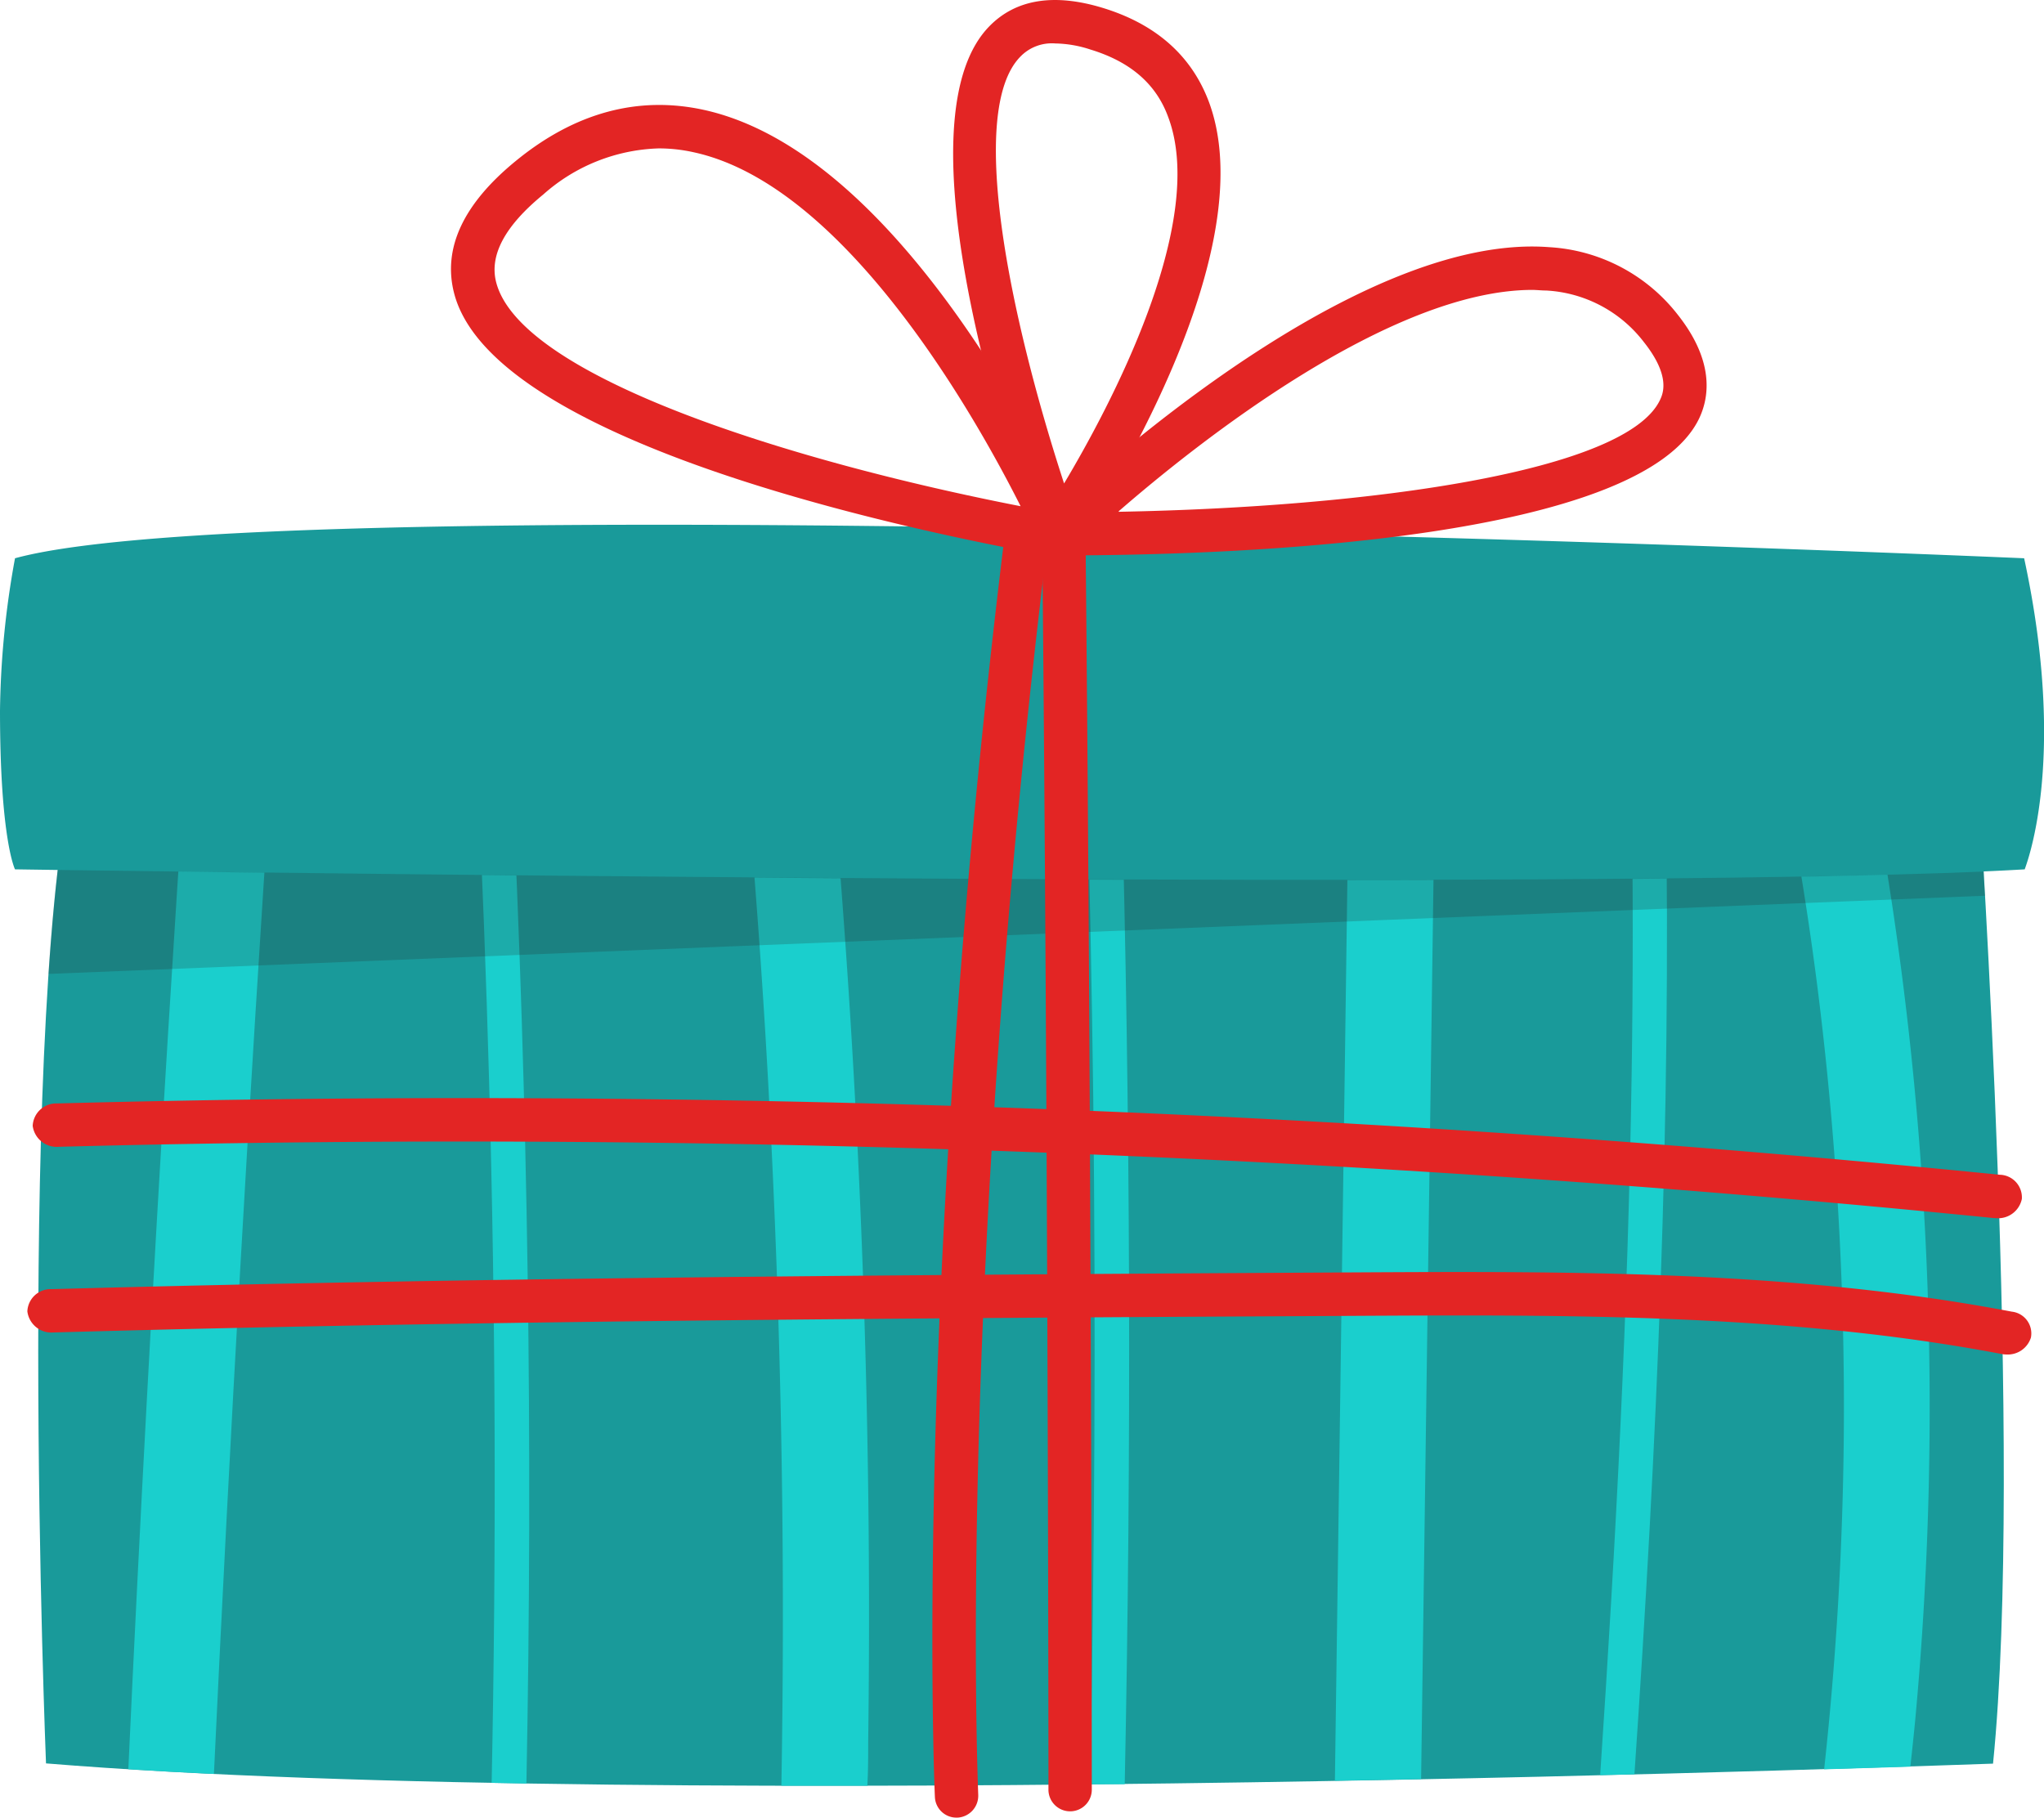
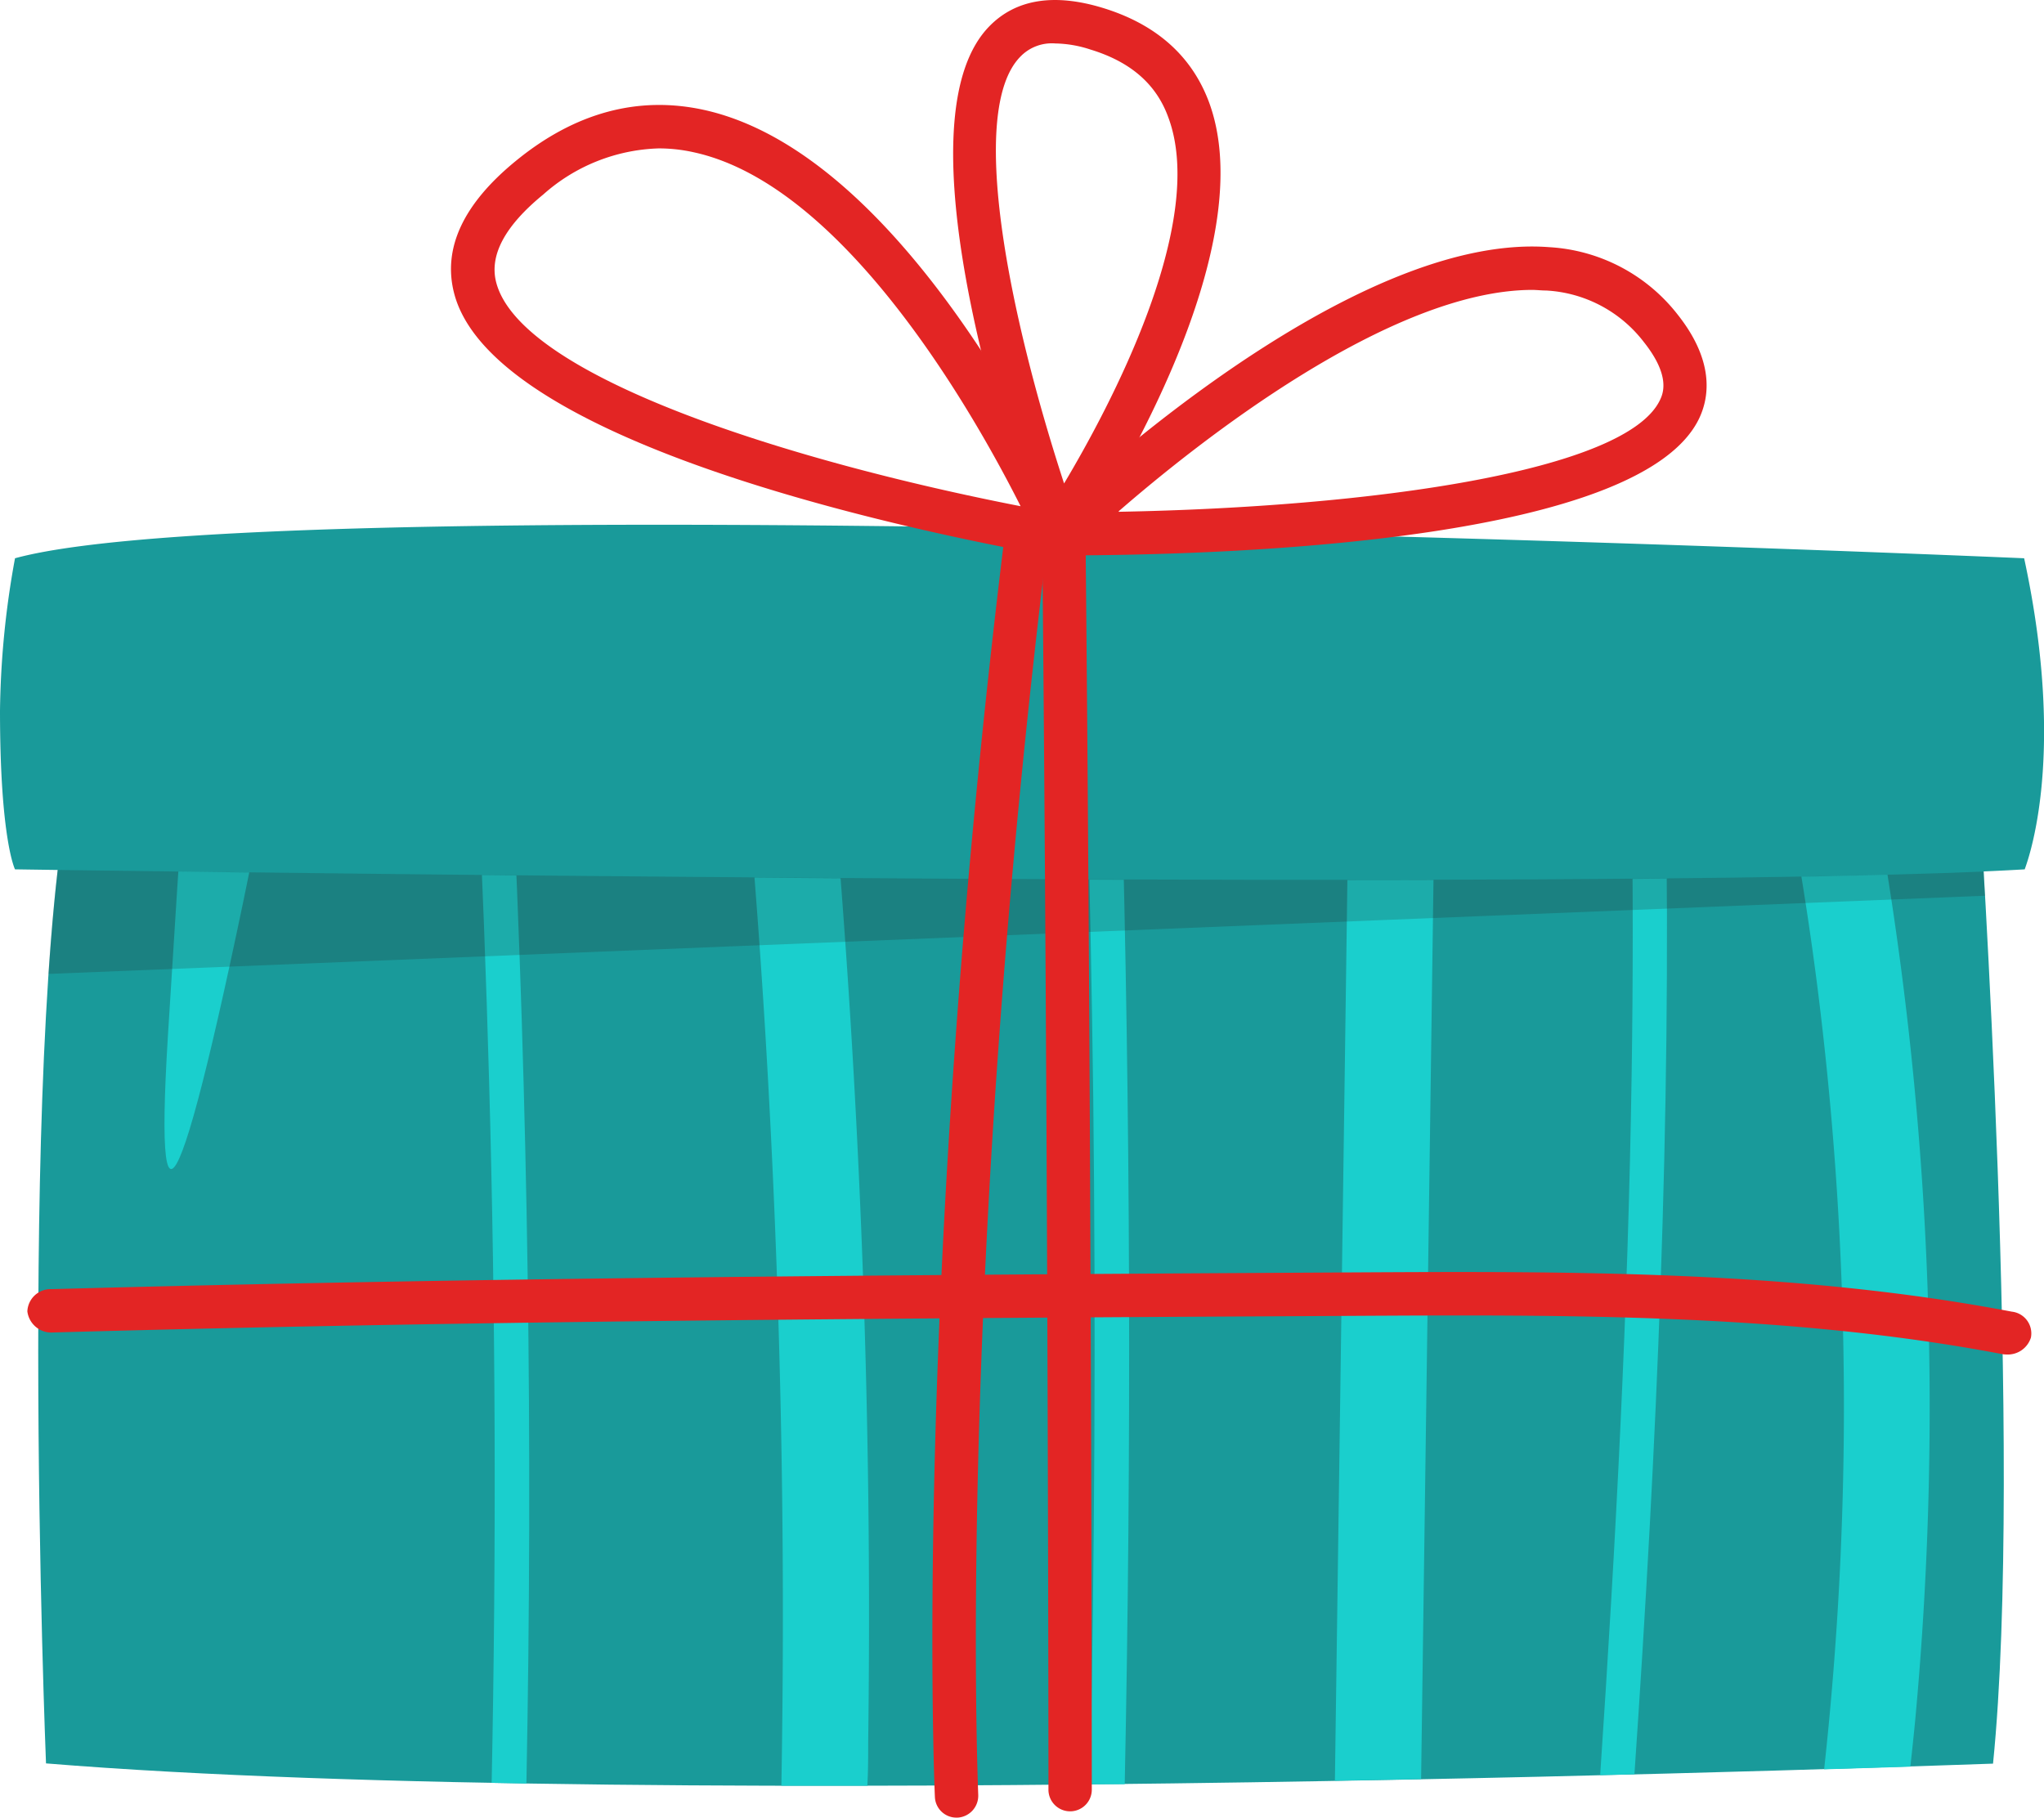
<svg xmlns="http://www.w3.org/2000/svg" viewBox="0 0 168.83 150.16">
  <defs>
    <style>.cls-1{isolation:isolate;}.cls-2{fill:#199a9a;}.cls-3{fill:#1acfcd;}.cls-4{opacity:0.2;mix-blend-mode:multiply;}.cls-5{fill:#231f20;}.cls-6{fill:#e32524;}</style>
  </defs>
  <g class="cls-1">
    <g id="Слой_2" data-name="Слой 2">
      <g id="Слой_1-2" data-name="Слой 1">
        <g id="OBJECTS">
          <path class="cls-2" d="M3.8,145.68s-2.56-63,2.54-83.2L163.48,66s3.67,54.66,1.14,79.7C164.62,145.68,54.58,149.84,3.8,145.68Z" />
          <path class="cls-3" d="M111.09,87.34q.15-11.27.31-22.52l7.11.16q-.56,41-1.13,82l-7.12.13Q110.68,117.23,111.09,87.34Z" />
          <path class="cls-3" d="M134.77,88.76q.18-11.72,0-23.42l2.82.06c.46,27.08-.73,54.15-2.59,81.18l-2.83.07C133.47,127.37,134.48,108.07,134.77,88.76Z" />
          <path class="cls-3" d="M150.53,85c-.73-6.48-1.72-12.92-2.92-19.34l7.19.16a279.83,279.83,0,0,1,3.39,76.31c-.12,1.27-.26,2.54-.4,3.82l-7.12.22A275.58,275.58,0,0,0,150.53,85Z" />
          <path class="cls-3" d="M64.54,147.52q.55-31.13-1.33-62.25-.66-10.78-1.63-21.56l7.13.16a790.29,790.29,0,0,1,3,80.09c0,1.19,0,2.37-.07,3.56Z" />
          <path class="cls-3" d="M90.3,90.65q-.17-13.16-.52-26.31l2.84.06q1.13,41.47.28,83l-2.87,0Q90.62,119,90.3,90.65Z" />
          <path class="cls-3" d="M40.4,89.37q-.36-13.08-1-26.16l2.85.07q2.05,42,1.23,84.06l-2.87-.05C41,128,40.94,108.67,40.4,89.37Z" />
-           <path class="cls-3" d="M13.87,85.56q.71-11.44,1.47-22.88l7.11.16q-2.81,41.84-4.78,83.71-3.66-.17-7.07-.39Q12,115.86,13.87,85.56Z" />
+           <path class="cls-3" d="M13.87,85.56q.71-11.44,1.47-22.88l7.11.16Q12,115.86,13.87,85.56Z" />
          <path class="cls-2" d="M167.19,46.12S24,39.89,1.24,46.12A73.68,73.68,0,0,0,0,58.71C0,69.36,1.24,71.82,1.24,71.82s132.11,2,166,0C167.19,71.82,170.89,63.25,167.19,46.12Z" />
          <g class="cls-4">
            <path class="cls-5" d="M163.85,72c0,.64.07,1.31.11,2L4,80.46c.2-3.06.45-5.94.76-8.59C25.24,72.15,129.31,73.48,163.85,72Z" />
          </g>
          <path class="cls-6" d="M88.39,149.64a1.79,1.79,0,0,0,1.79-1.79c0-.51,0-51.49-.52-103.85a1.79,1.79,0,0,0-1.79-1.77h0A1.79,1.79,0,0,0,86.08,44c.51,52.34.52,103.3.52,103.81A1.79,1.79,0,0,0,88.39,149.64Z" />
          <path class="cls-6" d="M79,150.16h.09a1.81,1.81,0,0,0,1.71-1.88c0-.41-1.85-42.12,5.82-104.3a1.79,1.79,0,1,0-3.55-.44c-7.72,62.51-5.87,104.5-5.85,104.91A1.78,1.78,0,0,0,79,150.16Z" />
          <path class="cls-6" d="M84.55,45.52h0C71.39,43,40.47,35.91,37.5,24.19c-.94-3.7.78-7.36,5.1-10.89,4.88-4,10.1-5.4,15.5-4.23,14.25,3.1,25.61,23.42,29.84,32a3.12,3.12,0,0,1-.32,3.27,3.09,3.09,0,0,1-2.47,1.23A3.05,3.05,0,0,1,84.55,45.52Zm.32-1.76h0Zm-40-27.69c-3.15,2.58-4.46,5-3.89,7.24,2,7.83,24.36,14.81,43.32,18.51-3.6-7.16-14.41-26.51-27-29.24a13.21,13.21,0,0,0-2.9-.32A15,15,0,0,0,44.87,16.07Z" />
          <path class="cls-6" d="M87.31,44.62a2.68,2.68,0,0,1-2.25-1.83h0C81.73,33,74.75,9.35,81.7,2.19,83.89-.07,87.06-.58,91.11.66,95.48,2,98.42,4.6,99.85,8.41c4,10.74-5.49,27.94-9.77,34.84a2.88,2.88,0,0,1-2.44,1.39Zm-.56-2.41h0Zm1.71-.57ZM84.27,4.69c-4.38,4.5-.89,21.42,3.62,35.25,3.75-6.28,11.89-21.52,8.6-30.27-1-2.75-3.14-4.58-6.43-5.58a9.7,9.7,0,0,0-2.9-.5A3.61,3.61,0,0,0,84.27,4.69Z" />
          <path class="cls-6" d="M86.93,44.38a2.31,2.31,0,0,1,.59-2.58c5.75-5.3,25.7-22.52,40.45-21.38A14.5,14.5,0,0,1,138.58,26c3,3.79,2.63,6.75,1.77,8.56-4.77,10-37.41,11.24-51.22,11.32h0A2.33,2.33,0,0,1,86.93,44.38Zm2.18-2.1Zm3.29,0c20.75-.38,41.88-3.31,44.71-9.23.23-.49.93-1.95-1.33-4.79A10.9,10.9,0,0,0,127.7,24c-.39,0-.78-.05-1.18-.05C114.8,24,99,36.5,92.4,42.24Z" />
-           <path class="cls-6" d="M164.91,100.64A2,2,0,0,0,167,99.05a1.87,1.87,0,0,0-1.83-2A1274.77,1274.77,0,0,0,4.7,91.16a1.94,1.94,0,0,0-2,1.85,2,2,0,0,0,2.15,1.73,1270.81,1270.81,0,0,1,159.84,5.89Z" />
          <path class="cls-6" d="M165.75,111.9a2,2,0,0,0,2-1.4,1.81,1.81,0,0,0-1.58-2.14c-18.12-3.45-36.82-3.34-54.91-3.24-35.07.2-71.33.41-107,1.38a1.92,1.92,0,0,0-2,1.84,2,2,0,0,0,2.15,1.74c35.65-1,71.88-1.18,106.93-1.37,17.86-.1,36.32-.21,54,3.15A2.28,2.28,0,0,0,165.75,111.9Z" />
        </g>
      </g>
    </g>
  </g>
</svg>